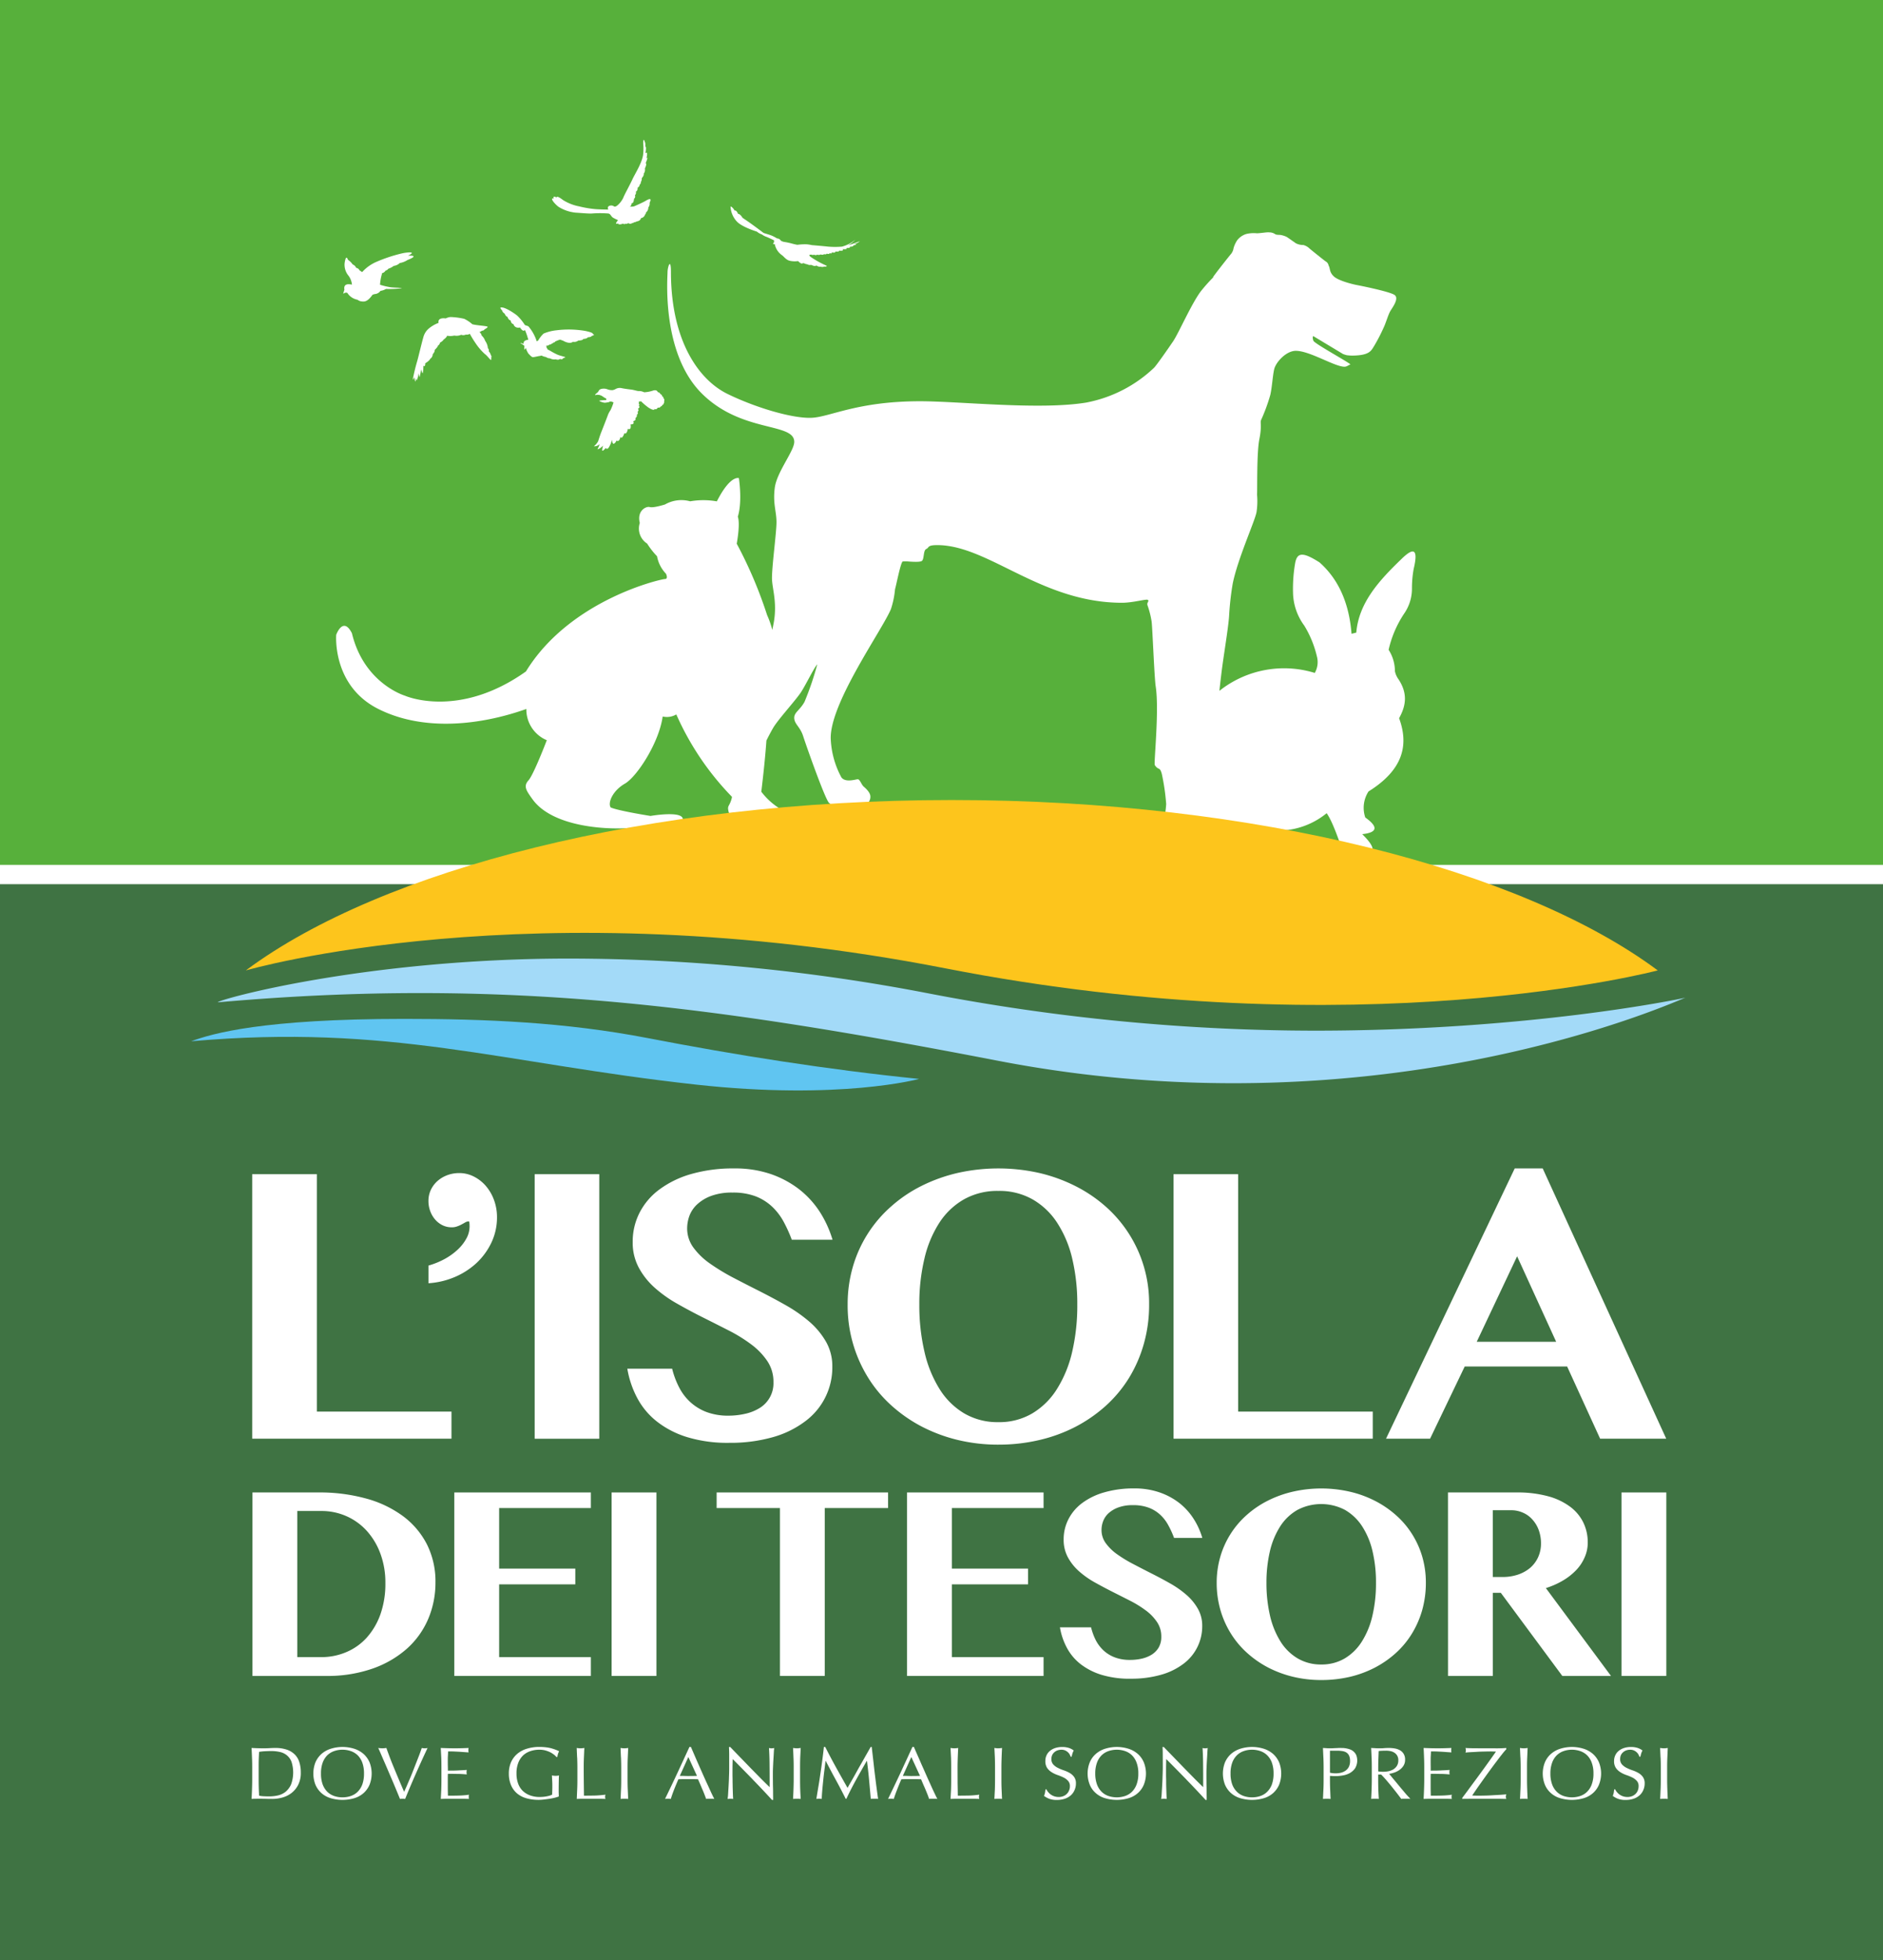
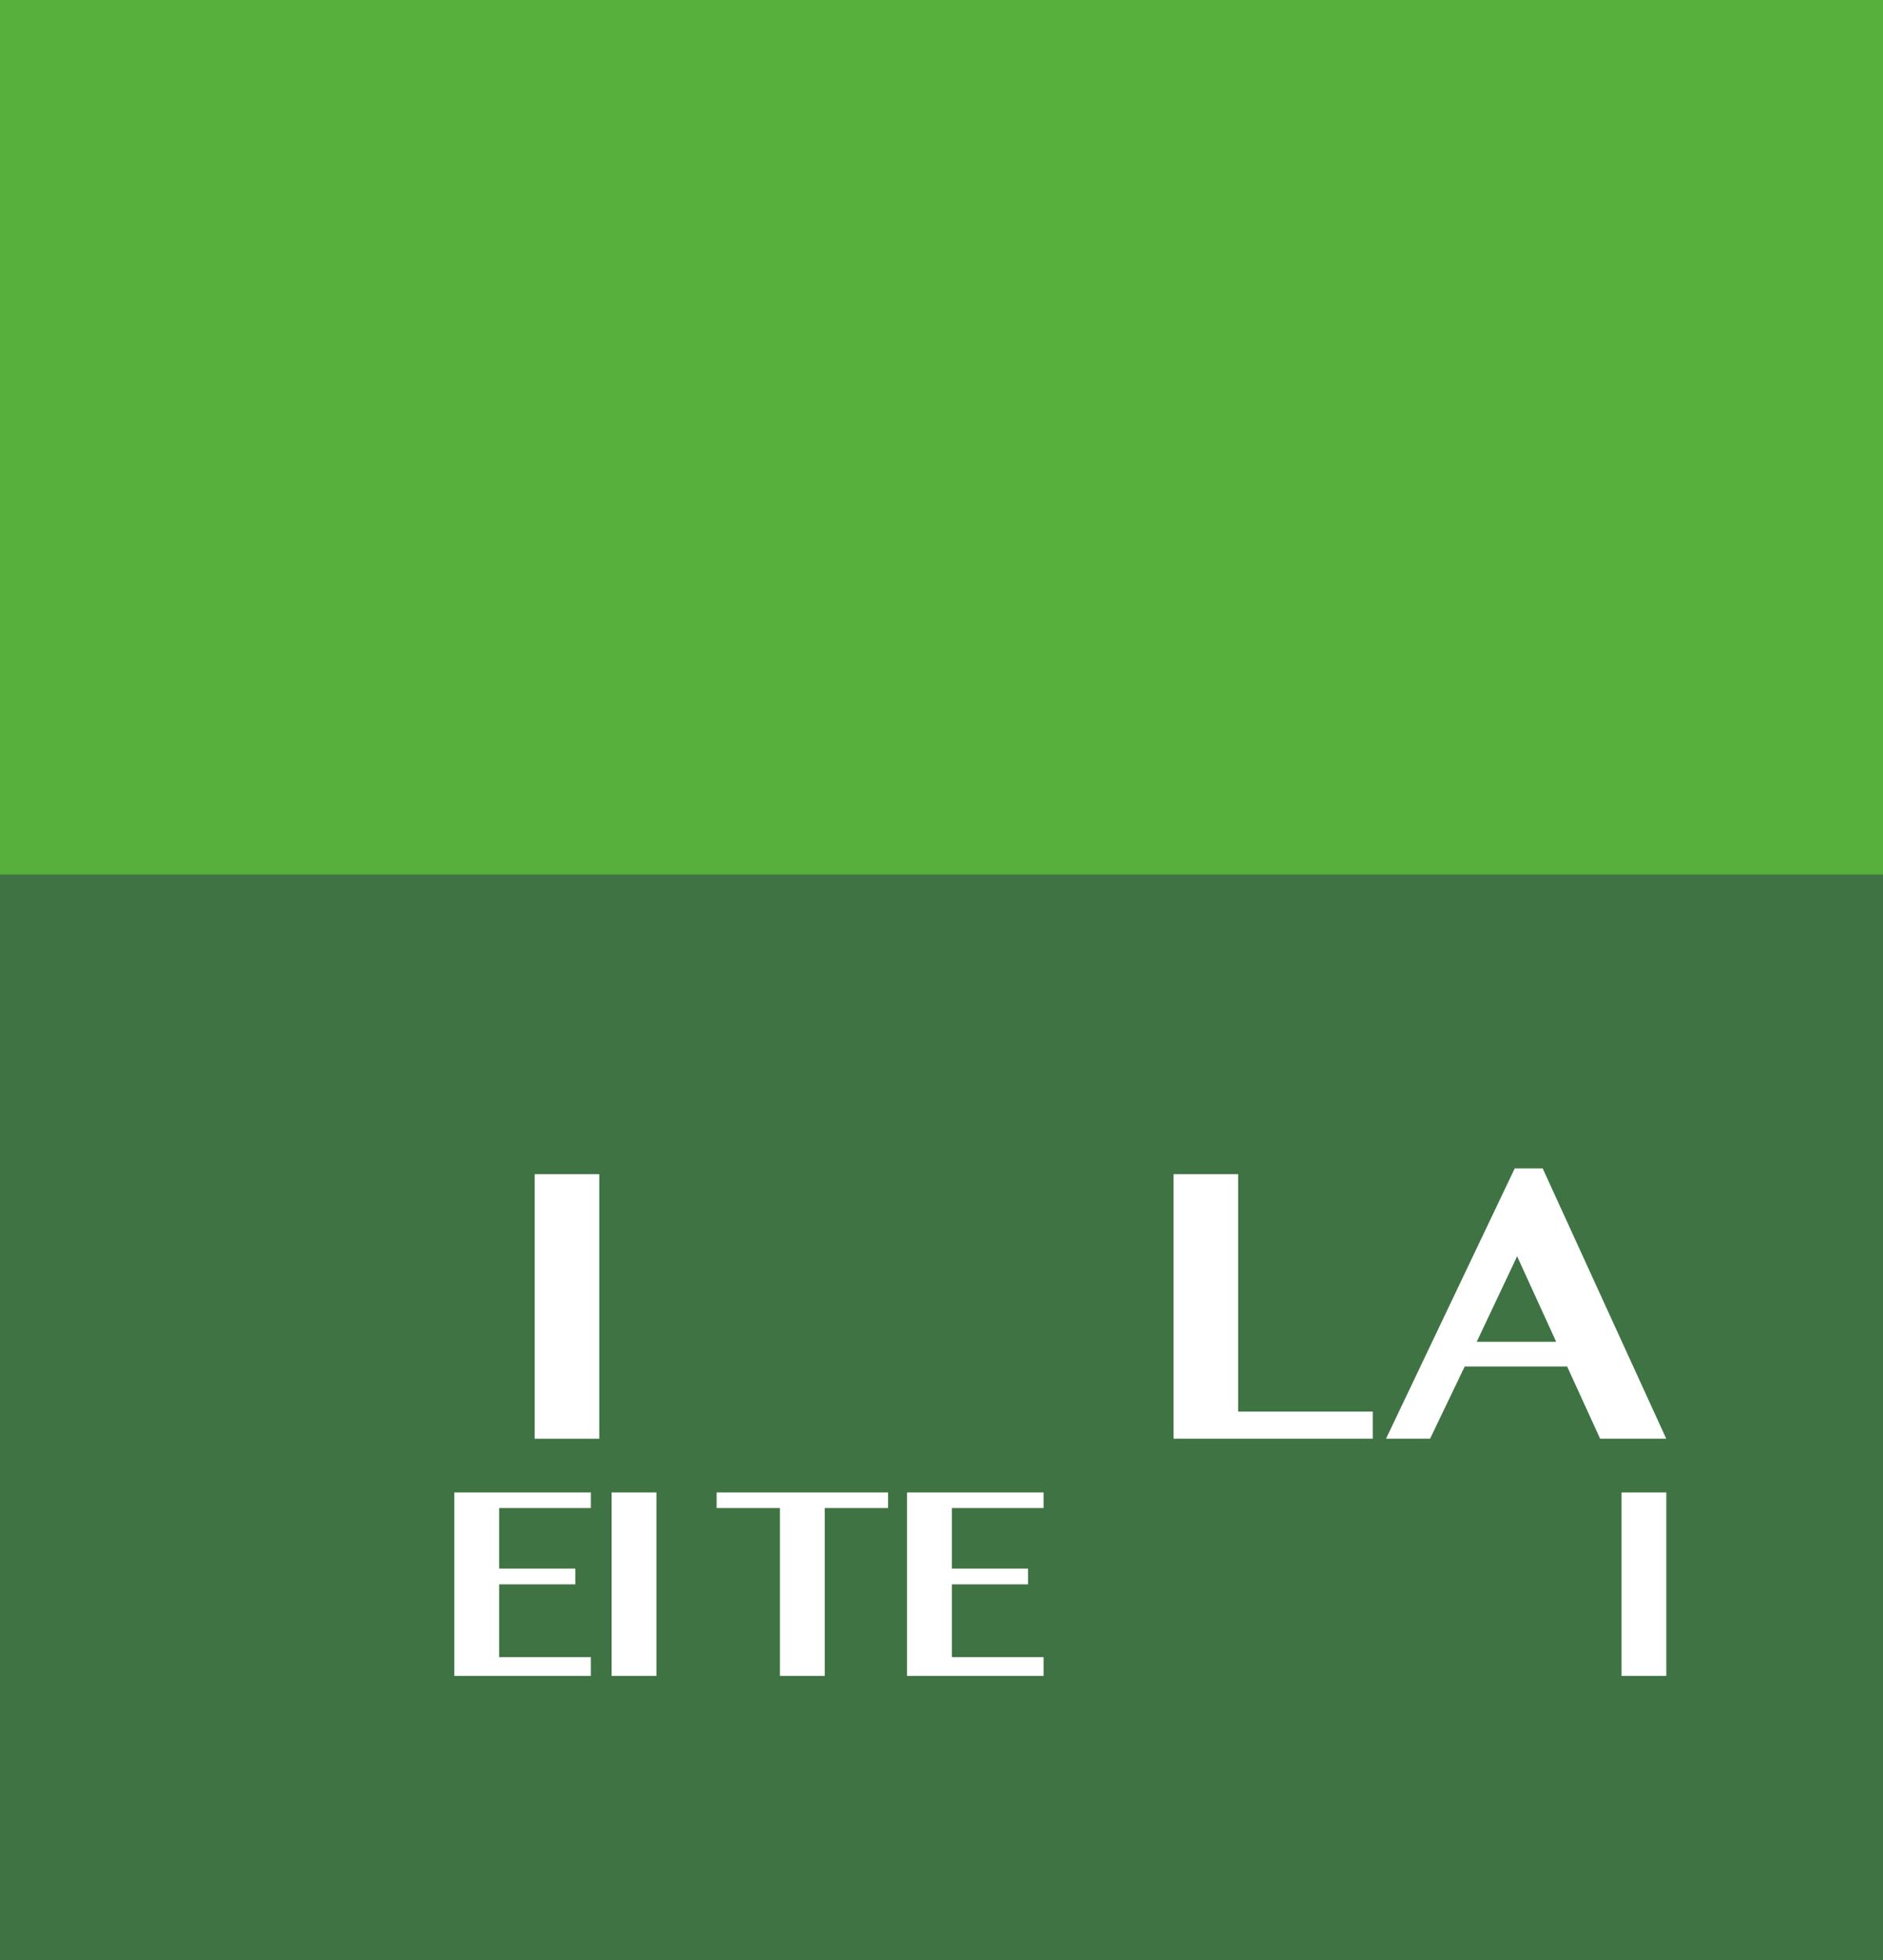
<svg xmlns="http://www.w3.org/2000/svg" viewBox="0 0 390.693 406.546">
  <defs>
    <clipPath id="a">
-       <path fill="none" d="M0 0H390.693V406.546H0z" />
-     </clipPath>
+       </clipPath>
  </defs>
  <path fill="#57b03b" d="M0 0H390.693V406.546H0z" />
  <path fill="#3f7343" d="M0 181.364H390.693V406.546H0z" />
-   <path fill="#fff" d="M0 179.363H390.693V183.367H0z" />
  <g clip-path="url(#a)" fill="#fff">
    <path d="M151.573 42.864a4.919 4.919 0 0 0 1.35 3.115c1.136 1.161 4.114 2.052 4.114 2.052a3.168 3.168 0 0 0 1.051.591 3.243 3.243 0 0 0 .835.462c.279.075 1.671.752 1.671.752l.011.376s-.235.29-.171.387.278.032.311.011a3.661 3.661 0 0 0 1.51 2.32c.364.237.793.924 1.554 1.139a4.841 4.841 0 0 0 1.532.107 1.712 1.712 0 0 1 .311-.01c.171.29.385.354.385.322.193.322.643.075.643.075a1.633 1.633 0 0 0 .172.054 2.1 2.1 0 0 0 .643.193 1.113 1.113 0 0 0 .814.118c.975.462 1.028.119 1.028.119.718.408.868.247.868.247.525.15.761.01.782-.022.247.1.74-.053.482-.183a19.331 19.331 0 0 1-3.321-1.847c-.139-.151-.225-.2-.225-.323s.4-.075.375-.139a.657.657 0 0 0 .611.043c.364.182.621.021.621-.011.5.15.707-.043.707-.043.633.161.7-.032.7-.065.482.13.589-.075.6-.1.643.172.589-.086.557-.108.718.183.418-.118.45-.15.975.15.761-.161.761-.183 1.007.076.771-.182.771-.182 1.2.107.75-.236.739-.3 1.2.065.782-.225.761-.236 1.082 0 .728-.269.7-.269.933-.032.74-.236.74-.258 1.275-.343.278-.258.257-.311a2.26 2.26 0 0 0 1.135-.591c-.5.236-2.432.87-2.464.87a6.172 6.172 0 0 0 1.522-1.171 7.3 7.3 0 0 1-2.754 1.429 16.787 16.787 0 0 1-3.032-.011c-.954-.108-3.246-.3-3.246-.3a7.164 7.164 0 0 0-1.147-.172 12.577 12.577 0 0 0-1.853.108 11.953 11.953 0 0 1-1.2-.28 13.757 13.757 0 0 0-1.565-.322 2.167 2.167 0 0 1-.643-.247.938.938 0 0 0-.8-.473 7.213 7.213 0 0 0-.836-.461c-.578-.3-1.885-.613-1.993-.7s-1.66-1.257-2.689-1.987-1.65-1.118-1.65-1.139c-.514-.838-.878-.816-.911-.784-.375-.892-.728-.731-.75-.7-.085-.312-.589-.838-.771-.838a.056.056 0 0 0-.043.021M83.517 52.522a31.418 31.418 0 0 0-5.539 1.837 8.464 8.464 0 0 0-2.84 2.074 4.909 4.909 0 0 0-.525-.344.953.953 0 0 0-.728-.548c-.193-.559-.771-.688-.75-.752a3.445 3.445 0 0 0-.943-.913c-.343-1-.579-.075-.686.666a3.551 3.551 0 0 0 .8 2.632 3.607 3.607 0 0 1 .718 1.859c-2-.463-1.554 1.02-1.554 1.052-.085.075-.053.237-.128.376a1.231 1.231 0 0 0-.107.483.783.783 0 0 1 .825-.214 3.146 3.146 0 0 0 2 1.407c.247.021.375.4 1.372.4s1.767-1.343 1.875-1.408.5-.15.482-.15a1.513 1.513 0 0 0 1.146-.655 3.085 3.085 0 0 0 1.147-.4 19.007 19.007 0 0 0 3.289-.161c0-.086-1.522-.086-2.368-.193a15.843 15.843 0 0 1-2.154-.516 9.989 9.989 0 0 1 .461-2.449c.375.021.7-.495.7-.495a.894.894 0 0 0 .558-.376 3.692 3.692 0 0 0 1.125-.591 2.256 2.256 0 0 0 1.264-.6 4.033 4.033 0 0 0 1.575-.612c2.357-.935.846-.925.3-.914h-.161c1.082-.515.879-.677.311-.677a8.7 8.7 0 0 0-1.468.183m8.971 13.514s-1.736-.311-1.489.924a6.98 6.98 0 0 0-2.175 1.3 3.618 3.618 0 0 0-1.007 1.773c-.193.59-1.04 4.135-1.222 4.759a40.172 40.172 0 0 0-.953 3.921c.053.075.332-.484.332-.484a3.888 3.888 0 0 0 .193.9c.085 0 .182-.731.182-.731s.075.473.16.452a9.782 9.782 0 0 0 .365-1.44s.107.816.193.784a11.112 11.112 0 0 0 .3-1.6s.225.817.342.817a7.806 7.806 0 0 0 .14-1.579s.385.451.385-.5c.033 0 .954-.559 1.04-.956.01.011.471-.2.525-.956a1.222 1.222 0 0 0 .418-.9c.031.022.674-.623.674-.9.022.086.386-.258.386-.537.032-.032.729-.419.729-.645.032.032.75-.537.75-.816a3.578 3.578 0 0 0 1.51-.033 2.361 2.361 0 0 0 1.425-.161 1.238 1.238 0 0 0 .975-.043 1.125 1.125 0 0 0 .815-.161 21.473 21.473 0 0 0 1.2 1.955 11.974 11.974 0 0 0 1.95 2.267c.343.2 1.071 1.182 1.211 1.182s.128-.247.053-.419c.021.064.193-.3-.053-.559a1.77 1.77 0 0 0-.429-.8.641.641 0 0 0-.182-.644 3.027 3.027 0 0 0-.568-1.526 2.634 2.634 0 0 0-.729-1.1 1.171 1.171 0 0 0-.471-.73.983.983 0 0 0 .5-.247c0-.033.418 0 .536-.258 0-.032.8-.43.664-.591s-2.4-.279-3.16-.515a7.508 7.508 0 0 0-1.672-1.118 14.611 14.611 0 0 0-2.871-.376 2.841 2.841 0 0 0-.975.29M103.9 63.76c-.246.118.268.6.268.6a1.05 1.05 0 0 0 .514.655c.022-.022.182.569.622.709 0 .021.182.655.643.73.032 0 .032.656.589.763 0 .022.214.946 1.371.7-.021.032.654 1.075 1 .5a12.817 12.817 0 0 1 .707 2.062c-.032 0-1.1 0-.975.871a1.63 1.63 0 0 0-.643-.226c-.107.032.375.258.461.333-.033-.022.353.268.353.268s-.064.731.022.763.268-.354.268-.354a4.087 4.087 0 0 0 .535 1.192c.279.279.654.763.975.741s1.018-.193 1.254-.225a2.372 2.372 0 0 0 .493-.108 3.036 3.036 0 0 0 .889.3c.032 0 .482.322.825.269a1.982 1.982 0 0 0 1.275.215c0 .043.621.193.8-.076 0 0 .568.194.654-.107 0-.054.589-.193.482-.269s-1.1-.3-1.564-.494a13.255 13.255 0 0 1-1.4-.73c-.375-.215-.717-.387-.717-.387s-.108-.365-.268-.43a.282.282 0 0 0-.011-.376s.514.107.654-.193c0 .032.482 0 .482-.215 0 0 .268.022.289-.161 0 0 .439-.086.439-.247a7.033 7.033 0 0 1 .964-.387c.226 0 .44.172.622.172-.032 0 1.371.87 2.1.268a1.345 1.345 0 0 0 1.125-.268s.943.021 1.028-.333c.022 0 .75 0 .965-.355 0 .032.685 0 .814-.29 0 .032.857-.193.161-.386.032-.022.235-.258-1.533-.623a20.442 20.442 0 0 0-6-.13 9.383 9.383 0 0 0-2.647.677 6.436 6.436 0 0 0-1.125 1.44 1.41 1.41 0 0 1-.3.161 8.873 8.873 0 0 0-1.671-3.04c-.236-.226-.675-.194-.836-.408a9.978 9.978 0 0 0-1.532-1.87c-.653-.537-2.432-1.708-3.257-1.708-.064 0-.107.011-.161.011m23.767 16.948a1.656 1.656 0 0 1-.579.193 2.6 2.6 0 0 1-1.007-.15 2.093 2.093 0 0 0-1.6 0 1.37 1.37 0 0 0-.375.505s-.161.15-.247.225c-.064.076-.407.291-.375.419.043.1.247-.032.343-.032s.322.021.461.021a2.193 2.193 0 0 1 .643.248 7.094 7.094 0 0 0 .9.558s-.107.172-.043.269a9.938 9.938 0 0 0-1.436.118c-.107.1.643.387 1.115.441a6.472 6.472 0 0 0 .835-.129.221.221 0 0 0 .193-.119l.364-.01a1.8 1.8 0 0 0 .44.172 10.23 10.23 0 0 1-.632 1.622 4.658 4.658 0 0 0-.59 1.149c-.214.58-.8 2.085-1.264 3.255s-.643 1.9-.739 2.095a3.625 3.625 0 0 1-.857 1 1.6 1.6 0 0 0 1.2-.462 6.441 6.441 0 0 1-.44 1.053c-.053.1.707-.193 1.125-.741.043 0-.289 1.01-.107 1.063s.7-.59.7-.59.14.43.558 0a4.839 4.839 0 0 0 .707-1.708s.075.784.3.848.61-.44.621-.666a.38.38 0 0 0 .472.032c.267-.171.375-.751.375-.751s.171.2.342.085a1.975 1.975 0 0 0 .461-.891s.493.44.739-.913c0 .021.783.44.558-.9 0 0 .985.022.525-.655 0 0 .75-.194.45-.613 0 0 .5-.419.3-.709.021.011.4-.29.171-.591-.021-.021.407-.365.075-.655 0 0 .589-.387.182-.591 0 0 .236-.354-.032-.505.021-.01.171-.29-.032-.4.043.011.536-.086.536-.086a12.2 12.2 0 0 0 1.478 1.268c.611.408 1 .548 1.264.5.075-.021-.1-.193-.1-.193s.589.312.814-.258c.022.011.5.1.59-.225 0 0 .31-.022.342-.3-.01 0 .311-.086.332-.376-.021 0 .172-.193.054-.344 0 0 .214-.516-.15-.709a.255.255 0 0 0-.2-.344c-.032.022-.042-.429-.407-.483 0 .022-.032-.344-.567-.44.01-.022-.1-.516-.858-.344a6.893 6.893 0 0 1-1.949.386 2.364 2.364 0 0 0-1.158-.258c-.214.022-.921-.225-1.51-.3s-1.318-.161-1.95-.29a1.869 1.869 0 0 0-.408-.054 1.813 1.813 0 0 0-.953.258m5.807-50.716a11.516 11.516 0 0 1-.053 2.192c-.3 1.772-1.736 3.964-2.2 4.995s-1.735 3.32-1.9 3.826a4.781 4.781 0 0 1-1.275 1.631c-.354.249-.515.249-.654.161a1 1 0 0 0-.964-.106c-.525.194-.225.773-.225.773s-1.918-.022-2.8-.108a22.329 22.329 0 0 1-3.246-.559 9.7 9.7 0 0 1-3.321-1.3c-1.4-1.074-1.329-.58-1.35-.547-.611-.311-.675-.129-.643.043a.881.881 0 0 0 .064.2c-.932-.28.086 1.02.964 1.688a8.174 8.174 0 0 0 3.622 1.224c.964.053 2.646.215 3.278.172a21.833 21.833 0 0 1 3.461 0c.493.1.525.634 1.018.9a8.756 8.756 0 0 0 .986.474 2.4 2.4 0 0 0-.407.591c-.129.278.364.117.385.107.193.386.986.053 1.018.032.354.193.546.021.546 0 .247.161.558-.118.558-.118.492.311.739.032.76.032a1.519 1.519 0 0 0 .547-.226.58.58 0 0 0 .418-.14c.835-.1.921-.644.91-.687a1.07 1.07 0 0 0 .879-.784c.171-.054.171-.387.171-.387a1.3 1.3 0 0 0 .493-1.053 1.242 1.242 0 0 0 .268-.966c.664-1.387-.621-.506-1.1-.248-.46.248-1.864.882-2.132.988a2.425 2.425 0 0 1-.91.033c.439-.108.385-.687.407-.687.461.074.5-.925.5-.946.343-.172.214-.7.183-.7a.753.753 0 0 0 .2-.742.736.736 0 0 0 .343-.806c.557-.385.418-.644.4-.612.322-.226.3-.558.268-.526a1.647 1.647 0 0 0 .225-.892c.461-.472.418-.859.386-.892a1.284 1.284 0 0 0 .246-1.074c.515-1.105.161-1.105.161-1.105.536-1.269.321-1.172.225-1.076-.032.022-.054.033-.054.043.386-1.751-.225-1-.225-1 .279-1.524 0-1.407-.021-1.407.053-.978-.118-.978-.118-.978s-.053-.408-.182-.408c-.15 0-.15.6-.118.967" />
-     <path d="M284.226 177.259c1.372-.978.129-2.567-1.585-4.265q4.757-.516.632-3.459a6.238 6.238 0 0 1 .675-5.4c7.168-4.469 8.4-9.583 6.343-15.19 1.328-2.4 1.917-4.964-.108-8.047a4.369 4.369 0 0 1-.76-1.7 8.182 8.182 0 0 0-1.307-4.437 22.416 22.416 0 0 1 3.224-7.51 9.06 9.06 0 0 0 1.618-5.22 22.448 22.448 0 0 1 .354-4.029c1.082-4.555-.225-4.351-2.614-1.988-4.6 4.426-8.775 9.024-9.29 15.18-.332.086-.664.161-.985.247q-.756-9.588-6.632-14.8c-3.632-2.32-4.715-2.051-5.1.334a31.389 31.389 0 0 0-.407 6.026 11.89 11.89 0 0 0 2.335 6.747 21.709 21.709 0 0 1 2.615 6.381 4.519 4.519 0 0 1-.44 3.427 21.588 21.588 0 0 0-19.789 3.717c.257-2.4.547-4.748.761-6.2.525-3.653 1.168-7.617 1.264-9.551a58.88 58.88 0 0 1 .75-6.543c1.072-5.21 4.543-12.784 4.929-14.76a15.1 15.1 0 0 0 .107-3.642c.075-1.1-.086-8.68.482-11.5s.1-3.438.375-4.007a37.236 37.236 0 0 0 1.9-5.189c.375-1.676.472-3.867.8-5.3s2.464-3.825 4.489-3.825c2.882 0 8.068 3.3 10.093 3.3.482 0 .729-.279 1.243-.483-.632-.6-7.436-4.3-7.682-4.9-.215-.537-.172-1.117.085-.9l6.054 3.642a7.406 7.406 0 0 0 .771.247 9.048 9.048 0 0 0 1.157.086c3.654-.043 3.911-1.032 4.575-2.074a37.586 37.586 0 0 0 2.133-4.2c.385-.956.749-2.138 1.092-2.8.322-.666 2.165-2.869.847-3.578s-6.8-1.815-7.8-2c-.986-.2-3.739-.892-4.682-1.773-.986-.923-.718-1.675-1.082-2.245a1.209 1.209 0 0 0-.632-.88c-.6-.441-2.936-2.321-3.311-2.643a2.932 2.932 0 0 0-1.286-.742 3.369 3.369 0 0 1-1.553-.354c-.515-.355-1.565-1.107-1.929-1.333a4.858 4.858 0 0 0-1.318-.408c-.6-.021-.91-.021-1.146-.214a2.126 2.126 0 0 0-1.115-.312c-.535-.065-1.392.129-2.56.193a6.675 6.675 0 0 0-2.229.14 3.768 3.768 0 0 0-1.886 1.3 5.654 5.654 0 0 0-.76 1.655 2.5 2.5 0 0 1-.525 1.192c-.236.258-3.279 4.093-3.739 4.813h.085a33.66 33.66 0 0 0-2.657 2.986c-1.96 2.654-4.586 8.68-5.721 10.346s-3.439 4.963-3.943 5.457a27.954 27.954 0 0 1-14.1 7.219c-9.653 1.58-26.164-.279-34.457-.279-12.9 0-18.567 3.212-22.392 3.427s-11.5-2-17.518-4.931-11.764-11.086-11.764-25.32c0-3.072-.707-1.064-.707.075s-1.275 16.662 7.007 25.035c8.3 8.369 19.285 6.048 19.285 10.141 0 1.87-3.61 6.231-4.039 9.508s.354 4.867.354 7.144-1.061 9.873-.922 12.022 1.125 4.995.279 9.206c-.064.344-.14.72-.225 1.118a18.533 18.533 0 0 0-1.082-3.084 89.726 89.726 0 0 0-6.3-14.8s.771-4.061.225-5.6c.985-3.18.224-7.992.224-7.992a.633.633 0 0 0-.235-.033c-.557 0-2.111.462-4.339 4.845a16.128 16.128 0 0 0-5.54-.01 6.831 6.831 0 0 0-5.217.655s-2.4.763-3.161.537-2.711.774-2.068 3.3a3.7 3.7 0 0 0 1.522 4.276 16.755 16.755 0 0 0 2.057 2.632 7.018 7.018 0 0 0 1.853 3.62s.536 1.107-.225 1.1-19.692 4.265-28.832 19.166c-14.046 9.969-25.135 5.017-25.135 5.017s-8.475-2.525-10.971-12.946c-1.843-3.62-3.258.323-3.258.323s-.889 10.517 8.679 15.355 21.514 3.32 30.771.032a6.905 6.905 0 0 0 4.243 6.478s-2.722 7.134-3.8 8.326c-1.092 1.214-.5 2.073.857 3.953 4.843 6.672 19.35 6.489 23.165 5.512a13.044 13.044 0 0 0 1.885.343s1.532.838 8.229 1 133.188 5.64 134.527 5.554 5.914-.935 5.914-.935m-8.967-8.616c1.328 1.9 2.55 5.769 3.385 7.918-1.4-.344-2.807-.677-4.221-1-1.811-1.88-5.39-2.633-9.086-3.309a16 16 0 0 0 9.922-3.61m-109-25.2c1.082-1.708 2.6-4.9 3.311-5.672a62.552 62.552 0 0 1-2.646 7.778c-1 1.805-2.218 2.191-2.133 3.427s1.232 1.762 1.843 3.674 4.586 13.2 5.389 13.869a3.841 3.841 0 0 0 .632.441q-5.319.386-10.553.913a14.292 14.292 0 0 1-4.146-3.685c.514-4.276.857-7.757 1.06-10.614.472-.956.965-1.88 1.383-2.6 1.092-1.859 4.767-5.812 5.86-7.531m-31.285 25.772s-6.611-1.042-8.272-1.761c-.653-.989.44-3.5 2.936-4.931s7.082-8.444 7.853-13.934a3.841 3.841 0 0 0 2.829-.43 58.015 58.015 0 0 0 11.55 17.092c-.021.086-.032.183-.043.247-.429 1.719-.932 1.5-.718 2.568a2.916 2.916 0 0 0 .407 1.053c-3.385.44-6.75.945-10.082 1.493 1.736-2.825-6.46-1.4-6.46-1.4m45.117-2.7a1.834 1.834 0 0 0 .493-1.332c0-.806-.9-1.633-1.382-2.052s-.793-1.525-1.222-1.525-2.55.762-3.407-.387a18.316 18.316 0 0 1-2.218-8.2c0-7.477 10.736-22.431 12.5-26.718a18.288 18.288 0 0 0 .846-4.1c.214-.644 1.168-5.618 1.6-5.758a7.57 7.57 0 0 1 1.382.022c1.071.064 2.389.128 2.657-.2.429-.526.214-2.148.857-2.417.632-.29.139-.8 2.261-.8 10.639 0 21.514 11.957 38.335 11.957 2.368 0 5.1-.859 5.39-.58s-.29.527-.1 1.1a18.522 18.522 0 0 1 .857 3.384c.182 1.472.557 11.559.847 13.439.76 5.007-.418 15.943-.193 16.308.76 1.193 1.039.237 1.467 1.87a45.4 45.4 0 0 1 .9 6.23 21.061 21.061 0 0 1-.247 2.138 347 347 0 0 0-44.228-2.8q-8.792 0-17.4.43" />
+     <path d="M284.226 177.259c1.372-.978.129-2.567-1.585-4.265q4.757-.516.632-3.459a6.238 6.238 0 0 1 .675-5.4c7.168-4.469 8.4-9.583 6.343-15.19 1.328-2.4 1.917-4.964-.108-8.047a4.369 4.369 0 0 1-.76-1.7 8.182 8.182 0 0 0-1.307-4.437 22.416 22.416 0 0 1 3.224-7.51 9.06 9.06 0 0 0 1.618-5.22 22.448 22.448 0 0 1 .354-4.029c1.082-4.555-.225-4.351-2.614-1.988-4.6 4.426-8.775 9.024-9.29 15.18-.332.086-.664.161-.985.247q-.756-9.588-6.632-14.8c-3.632-2.32-4.715-2.051-5.1.334a31.389 31.389 0 0 0-.407 6.026 11.89 11.89 0 0 0 2.335 6.747 21.709 21.709 0 0 1 2.615 6.381 4.519 4.519 0 0 1-.44 3.427 21.588 21.588 0 0 0-19.789 3.717c.257-2.4.547-4.748.761-6.2.525-3.653 1.168-7.617 1.264-9.551a58.88 58.88 0 0 1 .75-6.543c1.072-5.21 4.543-12.784 4.929-14.76a15.1 15.1 0 0 0 .107-3.642c.075-1.1-.086-8.68.482-11.5s.1-3.438.375-4.007a37.236 37.236 0 0 0 1.9-5.189c.375-1.676.472-3.867.8-5.3s2.464-3.825 4.489-3.825c2.882 0 8.068 3.3 10.093 3.3.482 0 .729-.279 1.243-.483-.632-.6-7.436-4.3-7.682-4.9-.215-.537-.172-1.117.085-.9l6.054 3.642a7.406 7.406 0 0 0 .771.247 9.048 9.048 0 0 0 1.157.086c3.654-.043 3.911-1.032 4.575-2.074a37.586 37.586 0 0 0 2.133-4.2c.385-.956.749-2.138 1.092-2.8.322-.666 2.165-2.869.847-3.578s-6.8-1.815-7.8-2c-.986-.2-3.739-.892-4.682-1.773-.986-.923-.718-1.675-1.082-2.245a1.209 1.209 0 0 0-.632-.88c-.6-.441-2.936-2.321-3.311-2.643a2.932 2.932 0 0 0-1.286-.742 3.369 3.369 0 0 1-1.553-.354c-.515-.355-1.565-1.107-1.929-1.333a4.858 4.858 0 0 0-1.318-.408c-.6-.021-.91-.021-1.146-.214a2.126 2.126 0 0 0-1.115-.312c-.535-.065-1.392.129-2.56.193a6.675 6.675 0 0 0-2.229.14 3.768 3.768 0 0 0-1.886 1.3 5.654 5.654 0 0 0-.76 1.655 2.5 2.5 0 0 1-.525 1.192c-.236.258-3.279 4.093-3.739 4.813h.085a33.66 33.66 0 0 0-2.657 2.986c-1.96 2.654-4.586 8.68-5.721 10.346s-3.439 4.963-3.943 5.457a27.954 27.954 0 0 1-14.1 7.219c-9.653 1.58-26.164-.279-34.457-.279-12.9 0-18.567 3.212-22.392 3.427s-11.5-2-17.518-4.931-11.764-11.086-11.764-25.32c0-3.072-.707-1.064-.707.075s-1.275 16.662 7.007 25.035c8.3 8.369 19.285 6.048 19.285 10.141 0 1.87-3.61 6.231-4.039 9.508s.354 4.867.354 7.144-1.061 9.873-.922 12.022 1.125 4.995.279 9.206c-.064.344-.14.72-.225 1.118a18.533 18.533 0 0 0-1.082-3.084 89.726 89.726 0 0 0-6.3-14.8s.771-4.061.225-5.6c.985-3.18.224-7.992.224-7.992a.633.633 0 0 0-.235-.033c-.557 0-2.111.462-4.339 4.845a16.128 16.128 0 0 0-5.54-.01 6.831 6.831 0 0 0-5.217.655s-2.4.763-3.161.537-2.711.774-2.068 3.3a3.7 3.7 0 0 0 1.522 4.276 16.755 16.755 0 0 0 2.057 2.632 7.018 7.018 0 0 0 1.853 3.62s.536 1.107-.225 1.1-19.692 4.265-28.832 19.166c-14.046 9.969-25.135 5.017-25.135 5.017s-8.475-2.525-10.971-12.946c-1.843-3.62-3.258.323-3.258.323s-.889 10.517 8.679 15.355 21.514 3.32 30.771.032a6.905 6.905 0 0 0 4.243 6.478c-1.092 1.214-.5 2.073.857 3.953 4.843 6.672 19.35 6.489 23.165 5.512a13.044 13.044 0 0 0 1.885.343s1.532.838 8.229 1 133.188 5.64 134.527 5.554 5.914-.935 5.914-.935m-8.967-8.616c1.328 1.9 2.55 5.769 3.385 7.918-1.4-.344-2.807-.677-4.221-1-1.811-1.88-5.39-2.633-9.086-3.309a16 16 0 0 0 9.922-3.61m-109-25.2c1.082-1.708 2.6-4.9 3.311-5.672a62.552 62.552 0 0 1-2.646 7.778c-1 1.805-2.218 2.191-2.133 3.427s1.232 1.762 1.843 3.674 4.586 13.2 5.389 13.869a3.841 3.841 0 0 0 .632.441q-5.319.386-10.553.913a14.292 14.292 0 0 1-4.146-3.685c.514-4.276.857-7.757 1.06-10.614.472-.956.965-1.88 1.383-2.6 1.092-1.859 4.767-5.812 5.86-7.531m-31.285 25.772s-6.611-1.042-8.272-1.761c-.653-.989.44-3.5 2.936-4.931s7.082-8.444 7.853-13.934a3.841 3.841 0 0 0 2.829-.43 58.015 58.015 0 0 0 11.55 17.092c-.021.086-.032.183-.043.247-.429 1.719-.932 1.5-.718 2.568a2.916 2.916 0 0 0 .407 1.053c-3.385.44-6.75.945-10.082 1.493 1.736-2.825-6.46-1.4-6.46-1.4m45.117-2.7a1.834 1.834 0 0 0 .493-1.332c0-.806-.9-1.633-1.382-2.052s-.793-1.525-1.222-1.525-2.55.762-3.407-.387a18.316 18.316 0 0 1-2.218-8.2c0-7.477 10.736-22.431 12.5-26.718a18.288 18.288 0 0 0 .846-4.1c.214-.644 1.168-5.618 1.6-5.758a7.57 7.57 0 0 1 1.382.022c1.071.064 2.389.128 2.657-.2.429-.526.214-2.148.857-2.417.632-.29.139-.8 2.261-.8 10.639 0 21.514 11.957 38.335 11.957 2.368 0 5.1-.859 5.39-.58s-.29.527-.1 1.1a18.522 18.522 0 0 1 .857 3.384c.182 1.472.557 11.559.847 13.439.76 5.007-.418 15.943-.193 16.308.76 1.193 1.039.237 1.467 1.87a45.4 45.4 0 0 1 .9 6.23 21.061 21.061 0 0 1-.247 2.138 347 347 0 0 0-44.228-2.8q-8.792 0-17.4.43" />
  </g>
-   <path fill="#fff" d="M52.328 243.511L65.742 243.511 65.742 292.746 93.674 292.746 93.674 298.364 52.328 298.364 52.328 243.511z" />
  <g clip-path="url(#a)">
    <path d="M88.9 262.461a16.406 16.406 0 0 0 3.322-1.343 13.3 13.3 0 0 0 2.71-1.934 9.073 9.073 0 0 0 1.822-2.309 5.142 5.142 0 0 0 .675-2.5c0-.72-.054-1.075-.15-1.075a1.5 1.5 0 0 0-.7.183c-.225.129-.482.28-.771.43a5.858 5.858 0 0 1-.943.418 3.057 3.057 0 0 1-1.168.194 4.234 4.234 0 0 1-1.864-.419 4.83 4.83 0 0 1-1.522-1.16 5.666 5.666 0 0 1-1.028-1.73 5.947 5.947 0 0 1-.386-2.159 5.322 5.322 0 0 1 .493-2.288 5.788 5.788 0 0 1 1.372-1.837 6.524 6.524 0 0 1 2.035-1.214 7.064 7.064 0 0 1 2.475-.441 6.661 6.661 0 0 1 3.054.731 8.1 8.1 0 0 1 2.5 1.966 9.383 9.383 0 0 1 1.672 2.89 10.19 10.19 0 0 1 .621 3.545 12.153 12.153 0 0 1-1.157 5.285 14.061 14.061 0 0 1-3.086 4.233 15.56 15.56 0 0 1-4.521 2.911 16.637 16.637 0 0 1-5.454 1.289z" fill="#fff" />
  </g>
  <path fill="#fff" d="M110.935 243.511H124.339V298.375H110.935z" />
  <g clip-path="url(#a)">
    <path d="M151.252 299.224a28.728 28.728 0 0 1-8.6-1.16 19.33 19.33 0 0 1-6.278-3.2 15.337 15.337 0 0 1-4.114-4.855 19.9 19.9 0 0 1-2.1-6.156h9.3a17.533 17.533 0 0 0 1.425 3.824 10.847 10.847 0 0 0 2.346 3.1 10.493 10.493 0 0 0 3.375 2.063 12.769 12.769 0 0 0 4.532.752 15.7 15.7 0 0 0 3.407-.376 9.632 9.632 0 0 0 3-1.171 6.011 6.011 0 0 0 2.936-5.393 7.673 7.673 0 0 0-1.254-4.351 14.257 14.257 0 0 0-3.3-3.449 31.706 31.706 0 0 0-4.692-2.911q-2.62-1.338-5.358-2.707t-5.357-2.858a26.6 26.6 0 0 1-4.692-3.33 15.27 15.27 0 0 1-3.3-4.168 10.949 10.949 0 0 1-1.253-5.307 13.1 13.1 0 0 1 1.425-6.07 13.84 13.84 0 0 1 4.136-4.835 20.478 20.478 0 0 1 6.621-3.2 31.446 31.446 0 0 1 8.914-1.149 22.867 22.867 0 0 1 7.5 1.149 20.635 20.635 0 0 1 5.893 3.137 19.235 19.235 0 0 1 4.307 4.684 22.807 22.807 0 0 1 2.668 5.823h-8.453a29.753 29.753 0 0 0-1.693-3.739 12.451 12.451 0 0 0-2.39-3.126 10.575 10.575 0 0 0-3.407-2.138 13.131 13.131 0 0 0-4.81-.784 12.376 12.376 0 0 0-4.415.688 8.7 8.7 0 0 0-2.925 1.761 6.213 6.213 0 0 0-1.6 2.364 7.68 7.68 0 0 0-.472 2.578 6.708 6.708 0 0 0 1.286 4 14.593 14.593 0 0 0 3.418 3.309 43.363 43.363 0 0 0 4.821 2.933q2.685 1.4 5.518 2.825c1.875.957 3.718 1.934 5.529 2.966a30.593 30.593 0 0 1 4.843 3.4 16.1 16.1 0 0 1 3.417 4.147 10.223 10.223 0 0 1 1.286 5.124 13.874 13.874 0 0 1-5.475 11.226 20.211 20.211 0 0 1-6.718 3.363 32.2 32.2 0 0 1-9.246 1.214m55.906.379a35.763 35.763 0 0 1-8.464-.978 33.138 33.138 0 0 1-7.489-2.793 30.488 30.488 0 0 1-6.3-4.394 26.739 26.739 0 0 1-4.843-5.823 28.275 28.275 0 0 1-4.189-15.062 27.765 27.765 0 0 1 1.092-7.874 26.353 26.353 0 0 1 7.94-12.483 28.736 28.736 0 0 1 6.3-4.255 33.974 33.974 0 0 1 7.489-2.685 38.682 38.682 0 0 1 16.907 0 33.589 33.589 0 0 1 7.5 2.707 29.537 29.537 0 0 1 6.3 4.254 26.689 26.689 0 0 1 9.021 20.261 29.53 29.53 0 0 1-1.093 8.208 28.047 28.047 0 0 1-3.086 7.09 26.7 26.7 0 0 1-4.842 5.8 30.353 30.353 0 0 1-6.3 4.35 32.117 32.117 0 0 1-7.5 2.729 36.7 36.7 0 0 1-8.443.946m0-4.663a13.453 13.453 0 0 0 7.039-1.826 15.3 15.3 0 0 0 5.132-5.092 24.912 24.912 0 0 0 3.14-7.714 42.283 42.283 0 0 0 1.05-9.755 40.133 40.133 0 0 0-1.05-9.529 23.363 23.363 0 0 0-3.14-7.455 14.966 14.966 0 0 0-5.132-4.856 13.934 13.934 0 0 0-7.039-1.729 14.162 14.162 0 0 0-7.114 1.729 14.869 14.869 0 0 0-5.132 4.856 23.335 23.335 0 0 0-3.108 7.455 40.116 40.116 0 0 0-1.06 9.529 42.266 42.266 0 0 0 1.06 9.755 24.887 24.887 0 0 0 3.108 7.714 15.2 15.2 0 0 0 5.132 5.092 13.67 13.67 0 0 0 7.114 1.826" fill="#fff" />
  </g>
  <path fill="#fff" d="M243.49 243.511L256.893 243.511 256.893 292.746 284.825 292.746 284.825 298.364 243.49 298.364 243.49 243.511z" />
  <path d="M320.086 242.318l25.629 56.046H332l-6.846-14.976h-21.246l-7.189 14.976h-9.14l26.7-56.046zM306.4 278.264h16.479l-8.1-17.726z" fill="#fff" />
  <g clip-path="url(#a)">
-     <path d="M52.382 309.515H66.16a36.214 36.214 0 0 1 9.75 1.246 23.035 23.035 0 0 1 7.661 3.631 16.856 16.856 0 0 1 5 5.866 17.108 17.108 0 0 1 1.779 7.939 19.181 19.181 0 0 1-1.5 7.541 17.408 17.408 0 0 1-4.414 6.167 21.286 21.286 0 0 1-7.125 4.136 28.333 28.333 0 0 1-9.686 1.525H52.382zm9.3 34.152h4.96a13.261 13.261 0 0 0 5.165-1.021 12.032 12.032 0 0 0 4.242-2.975 14.572 14.572 0 0 0 2.861-4.824 19.088 19.088 0 0 0 1.05-6.575 17.135 17.135 0 0 0-.985-5.93 14.46 14.46 0 0 0-2.754-4.727A12.483 12.483 0 0 0 72 314.489a12.709 12.709 0 0 0-5.358-1.128h-4.96z" fill="#fff" />
-   </g>
+     </g>
  <path fill="#fff" d="M122.592 309.515L122.592 312.749 103.564 312.749 103.564 325.307 119.367 325.307 119.367 328.573 103.564 328.573 103.564 343.667 122.592 343.667 122.592 347.567 94.264 347.567 94.264 309.515 122.592 309.515z" />
  <path fill="#fff" d="M126.899 309.515H136.199V347.567H126.899z" />
  <path fill="#fff" d="M184.262 309.515L184.262 312.749 171.127 312.749 171.127 347.567 161.827 347.567 161.827 312.749 148.691 312.749 148.691 309.515 184.262 309.515z" />
  <path fill="#fff" d="M216.523 309.515L216.523 312.749 197.495 312.749 197.495 325.307 213.298 325.307 213.298 328.573 197.495 328.573 197.495 343.667 216.523 343.667 216.523 347.567 188.195 347.567 188.195 309.515 216.523 309.515z" />
  <g clip-path="url(#a)">
    <path d="M234.555 348.147a20.268 20.268 0 0 1-5.968-.8 13.755 13.755 0 0 1-4.36-2.213 10.7 10.7 0 0 1-2.85-3.373 13.828 13.828 0 0 1-1.458-4.276h6.461a12.344 12.344 0 0 0 .975 2.664 7.882 7.882 0 0 0 1.629 2.149 7.273 7.273 0 0 0 2.346 1.429 8.779 8.779 0 0 0 3.139.516 10.822 10.822 0 0 0 2.357-.247 6.829 6.829 0 0 0 2.09-.817 4.441 4.441 0 0 0 1.478-1.483 4.335 4.335 0 0 0 .557-2.256 5.311 5.311 0 0 0-.867-3.018 9.671 9.671 0 0 0-2.293-2.4 22.365 22.365 0 0 0-3.247-2.02c-1.221-.623-2.464-1.246-3.718-1.88s-2.5-1.3-3.718-1.977a18.59 18.59 0 0 1-3.256-2.309 10.689 10.689 0 0 1-2.293-2.89 7.606 7.606 0 0 1-.868-3.685 9.069 9.069 0 0 1 1-4.211 9.648 9.648 0 0 1 2.861-3.352 14.094 14.094 0 0 1 4.6-2.213 21.791 21.791 0 0 1 6.182-.806 15.76 15.76 0 0 1 5.2.806 14.192 14.192 0 0 1 4.093 2.17 13.2 13.2 0 0 1 2.978 3.244 15.208 15.208 0 0 1 1.854 4.04h-5.861a18.478 18.478 0 0 0-1.178-2.59 8.26 8.26 0 0 0-1.65-2.169 7.284 7.284 0 0 0-2.368-1.483 9.068 9.068 0 0 0-3.332-.548 8.522 8.522 0 0 0-3.065.484 6.157 6.157 0 0 0-2.025 1.214 4.283 4.283 0 0 0-1.1 1.643 5.1 5.1 0 0 0-.332 1.794 4.589 4.589 0 0 0 .889 2.761 10.076 10.076 0 0 0 2.368 2.3 27.264 27.264 0 0 0 3.353 2.031c1.243.655 2.518 1.31 3.814 1.966s2.593 1.343 3.836 2.052a20.484 20.484 0 0 1 3.364 2.363 11.028 11.028 0 0 1 2.368 2.879 7.045 7.045 0 0 1 .9 3.556 9.684 9.684 0 0 1-3.8 7.789 13.941 13.941 0 0 1-4.661 2.32 22.312 22.312 0 0 1-6.407.838m39.572.277a24.833 24.833 0 0 1-5.861-.677 23.01 23.01 0 0 1-5.2-1.934 21.122 21.122 0 0 1-4.371-3.051 18.523 18.523 0 0 1-3.354-4.028 19.338 19.338 0 0 1-2.153-4.877 20.184 20.184 0 0 1-.761-5.576 19.238 19.238 0 0 1 .761-5.458 18.355 18.355 0 0 1 5.507-8.658 20.342 20.342 0 0 1 4.371-2.955 22.923 22.923 0 0 1 5.2-1.858 26.55 26.55 0 0 1 11.722 0 22.424 22.424 0 0 1 5.2 1.869 20.7 20.7 0 0 1 4.371 2.954 18.111 18.111 0 0 1 3.354 3.9 18.425 18.425 0 0 1 2.154 4.727 19.149 19.149 0 0 1 .76 5.425 20.9 20.9 0 0 1-.76 5.694 19.505 19.505 0 0 1-2.154 4.91 18.262 18.262 0 0 1-3.354 4.028 20.931 20.931 0 0 1-4.371 3.019 22.481 22.481 0 0 1-5.2 1.9 25.99 25.99 0 0 1-5.861.645m0-3.223a9.383 9.383 0 0 0 4.9-1.278 10.7 10.7 0 0 0 3.547-3.524 17.232 17.232 0 0 0 2.175-5.361 29.136 29.136 0 0 0 .728-6.757 27.81 27.81 0 0 0-.728-6.618 16.193 16.193 0 0 0-2.175-5.167 10.488 10.488 0 0 0-3.547-3.363 10.63 10.63 0 0 0-9.824 0 10.332 10.332 0 0 0-3.558 3.363 16.435 16.435 0 0 0-2.164 5.167 28.335 28.335 0 0 0-.728 6.618 29.689 29.689 0 0 0 .728 6.757 17.493 17.493 0 0 0 2.164 5.361 10.536 10.536 0 0 0 3.558 3.524 9.417 9.417 0 0 0 4.928 1.278m26.288-35.677H314.7a24.031 24.031 0 0 1 6.44.774 13.541 13.541 0 0 1 4.618 2.17 9.015 9.015 0 0 1 2.753 3.287 9.36 9.36 0 0 1 .922 4.136 7.471 7.471 0 0 1-.632 3.062 8.927 8.927 0 0 1-1.768 2.675 12.685 12.685 0 0 1-2.743 2.159 16.642 16.642 0 0 1-3.547 1.569l13.511 18.22h-10.1l-12.761-17.243h-1.65v17.243h-9.3zm9.3 17.533h2.025a9.977 9.977 0 0 0 3.161-.484 7.8 7.8 0 0 0 2.517-1.375 6.471 6.471 0 0 0 1.672-2.189 6.809 6.809 0 0 0 .621-2.933 7.9 7.9 0 0 0-.471-2.75 6.555 6.555 0 0 0-1.3-2.17 5.5 5.5 0 0 0-1.96-1.429 5.88 5.88 0 0 0-2.486-.516h-3.782z" fill="#fff" />
  </g>
  <path fill="#fff" d="M336.436 309.515H345.736V347.567H336.436z" />
  <g clip-path="url(#a)">
    <path d="M349.743 206.888c-1.146.3-62.121 28.651-142.681 13.1-57.974-11.184-102.01-17.425-161.88-12.118-.022-.548 30.546-9.078 73.027-9.078a395.4 395.4 0 0 1 74.475 7.23 424.569 424.569 0 0 0 80.163 7.724h.011c44.207 0 75.739-6.553 76.885-6.854" fill="#a3daf8" />
    <path d="M144.341 224.925c-40.478-4.469-63.4-12.634-104.677-8.981 4.446-1.633 14.882-4.641 44.185-4.641 16.9 0 33.4.677 50.571 3.986 18.332 3.534 37.114 6.52 56.281 8.465.011 0-16.36 4.48-46.36 1.171" fill="#60c5f1" />
-     <path d="M51.032 201.248s59.078-17.232 145.167-.419 147.77.419 147.77.419l-.118-.075c-27.986-20.766-83.024-35.259-146.367-35.259-63.288 0-118.306 14.471-146.313 35.216z" fill="#fdc51c" />
    <path d="M52.285 364.5c-.021-.655-.053-1.322-.085-2 .407.021.814.042 1.221.053s.814.022 1.221.022.814-.011 1.222-.033.8-.042 1.21-.042a7.377 7.377 0 0 1 2.433.354 4.216 4.216 0 0 1 1.66 1.01 3.806 3.806 0 0 1 .943 1.6 6.879 6.879 0 0 1 .3 2.127 5.41 5.41 0 0 1-.557 2.589 4.988 4.988 0 0 1-1.425 1.708 5.5 5.5 0 0 1-1.907.913 7.768 7.768 0 0 1-1.993.269c-.364 0-.728 0-1.082-.011s-.718-.021-1.082-.021h-1.083c-.353 0-.717.01-1.081.032.032-.634.064-1.279.085-1.934s.043-1.332.043-2.009v-2.643c0-.677-.011-1.342-.043-1.987m1.468 7.9a5.342 5.342 0 0 0 .921.118q.579.033 1.19.032a8.262 8.262 0 0 0 1.778-.193 4.062 4.062 0 0 0 1.6-.752 4.23 4.23 0 0 0 1.147-1.526 7.235 7.235 0 0 0 .1-4.683 3.271 3.271 0 0 0-.953-1.354 3.485 3.485 0 0 0-1.446-.7 8.228 8.228 0 0 0-1.843-.194c-.482 0-.933.022-1.361.043s-.793.076-1.125.119c-.032.483-.054 1-.075 1.546s-.021 1.086-.021 1.633v2.643c0 1.117.032 2.2.1 3.266m11.688-6.92a5.055 5.055 0 0 1 1.243-1.729 5.472 5.472 0 0 1 1.918-1.075 8.157 8.157 0 0 1 4.9 0 5.49 5.49 0 0 1 1.918 1.075 5.055 5.055 0 0 1 1.243 1.729 6.408 6.408 0 0 1 0 4.662 4.956 4.956 0 0 1-1.243 1.73 5.136 5.136 0 0 1-1.918 1.053 8.641 8.641 0 0 1-4.9 0 5.12 5.12 0 0 1-1.918-1.053 4.956 4.956 0 0 1-1.243-1.73 6.408 6.408 0 0 1 0-4.662m9.739.129a4.271 4.271 0 0 0-.943-1.547 3.865 3.865 0 0 0-1.425-.892 5.273 5.273 0 0 0-1.768-.3 5.213 5.213 0 0 0-1.757.3 3.865 3.865 0 0 0-1.425.892 4.284 4.284 0 0 0-.943 1.547 6.435 6.435 0 0 0-.332 2.2 6.541 6.541 0 0 0 .332 2.213 4.322 4.322 0 0 0 .943 1.536 3.742 3.742 0 0 0 1.425.9 5.211 5.211 0 0 0 1.757.29 5.271 5.271 0 0 0 1.768-.29 3.742 3.742 0 0 0 1.425-.9 4.308 4.308 0 0 0 .943-1.536 6.541 6.541 0 0 0 .332-2.213 6.435 6.435 0 0 0-.332-2.2m6.9 5.286c-.354-.848-.739-1.751-1.146-2.7s-.815-1.912-1.243-2.889-.825-1.923-1.222-2.8c.15.021.3.043.44.053s.278.022.407.022.268-.011.407-.022.279-.032.429-.053c.235.677.5 1.386.782 2.138s.589 1.493.91 2.266.643 1.547.975 2.332.675 1.579 1.018 2.363c.193-.419.407-.891.632-1.418s.45-1.053.686-1.611.461-1.128.686-1.709.45-1.138.653-1.664.407-1.032.579-1.494.311-.87.428-1.2a2.885 2.885 0 0 0 .6.075 2.8 2.8 0 0 0 .6-.075c-.835 1.783-1.649 3.556-2.421 5.307s-1.521 3.513-2.228 5.264a4.461 4.461 0 0 0-.536-.032 3.734 3.734 0 0 0-.536.032c-.246-.6-.546-1.332-.9-2.181m9.461-6.428l-.1-1.966a68.361 68.361 0 0 0 2.892.075 61.607 61.607 0 0 0 2.882-.075 2.04 2.04 0 0 0 0 .924c-.353-.022-.664-.043-.953-.065s-.579-.043-.9-.064-.664-.032-1.039-.054-.836-.021-1.361-.021c-.011.333-.021.644-.043.945s-.022.634-.022 1.01c0 .408 0 .8.011 1.171s.011.666.011.859c.472 0 .9 0 1.275-.01s.718-.022 1.029-.043.6-.022.867-.043.515-.032.75-.054a2.292 2.292 0 0 0-.053.473 2.195 2.195 0 0 0 .053.462c-.278-.022-.61-.054-.975-.076s-.75-.032-1.114-.032-.728-.01-1.05-.021h-.782c0 .086-.011.182-.011.29s-.011.247-.011.408v1.525c0 .591 0 1.064.011 1.451s.011.666.022.859h1.135c.408 0 .8-.01 1.2-.021s.76-.032 1.114-.065a6.2 6.2 0 0 0 .91-.118 1.455 1.455 0 0 0-.042.247v.237a1.411 1.411 0 0 0 .042.4q-.723-.032-1.446-.032h-2.92q-.74 0-1.478.032l.1-1.966c.021-.645.032-1.311.032-1.987v-2.643c0-.677-.011-1.354-.032-2.009m23.288-.648a4.867 4.867 0 0 0-.8-.483 6.156 6.156 0 0 0-.985-.344 5.027 5.027 0 0 0-1.157-.129 5.765 5.765 0 0 0-1.865.3 4.13 4.13 0 0 0-1.51.892 4.236 4.236 0 0 0-1 1.547 5.939 5.939 0 0 0-.364 2.2 6 6 0 0 0 .322 2.03 4.124 4.124 0 0 0 .942 1.536 4.322 4.322 0 0 0 1.522.956 5.71 5.71 0 0 0 2.025.344c.224 0 .471-.011.717-.032s.483-.054.718-.1a5.713 5.713 0 0 0 .643-.15 2.573 2.573 0 0 0 .514-.215c0-.312.011-.612.022-.924s.011-.623.011-.935c0-.365-.011-.719-.033-1.084s-.032-.7-.053-1.032a3.923 3.923 0 0 0 .771.086c.118 0 .236-.011.365-.022a1.613 1.613 0 0 0 .332-.064c-.022.236-.033.612-.043 1.117s-.022 1.182-.022 2.009c0 .2 0 .419.011.623s.011.419.011.623a8.246 8.246 0 0 1-.847.258 10.73 10.73 0 0 1-1.082.215c-.386.054-.771.108-1.157.151a9.686 9.686 0 0 1-1.039.075 9.277 9.277 0 0 1-2.593-.333 5.18 5.18 0 0 1-1.961-1.021 4.624 4.624 0 0 1-1.242-1.729 6.1 6.1 0 0 1-.44-2.385 5.764 5.764 0 0 1 .45-2.332 4.881 4.881 0 0 1 1.275-1.729 5.522 5.522 0 0 1 2-1.074 8.509 8.509 0 0 1 2.593-.377 11.845 11.845 0 0 1 1.457.086 7.317 7.317 0 0 1 1.135.226c.322.1.611.193.858.29s.471.2.664.29a3.11 3.11 0 0 0-.236.559 3.871 3.871 0 0 0-.128.634h-.2a3.867 3.867 0 0 0-.6-.559m4.896.685c-.032-.655-.053-1.321-.086-2 .139.021.268.043.4.053a2.261 2.261 0 0 0 .385.022 2.4 2.4 0 0 0 .4-.022c.128-.01.257-.032.4-.053-.032.677-.053 1.343-.085 2s-.043 1.311-.043 1.988c0 1.289.01 2.417.021 3.362l.032 2.546c.761 0 1.489-.01 2.2-.021a22.505 22.505 0 0 0 2.26-.183 1.89 1.89 0 0 0-.085.462 1.4 1.4 0 0 0 .085.419c-.492-.022-1-.032-1.489-.032h-2.978c-.483 0-.975.01-1.49.032.033-.634.054-1.278.086-1.934s.043-1.332.043-2.009v-2.642c0-.677-.022-1.343-.043-1.988m9.083 0c-.032-.655-.054-1.321-.086-2 .139.021.268.043.4.053a2.267 2.267 0 0 0 .386.022 2.332 2.332 0 0 0 .4-.022c.128-.01.257-.032.4-.053-.032.677-.053 1.343-.085 2s-.043 1.311-.043 1.988v2.642c0 .677.01 1.343.043 2.009s.053 1.3.085 1.934c-.246-.022-.5-.032-.792-.032s-.536.01-.783.032c.032-.634.054-1.278.086-1.934s.043-1.332.043-2.009v-2.642c0-.677-.022-1.343-.043-1.988m19.36 8.571a2.91 2.91 0 0 0-.428-.032h-.847a2.933 2.933 0 0 0-.429.032c-.074-.237-.182-.516-.31-.849s-.268-.687-.429-1.053-.311-.73-.471-1.107-.322-.73-.461-1.063c-.343-.021-.7-.021-1.05-.032h-2.046c-.322.011-.654.011-.986.032-.343.795-.664 1.558-.943 2.278s-.482 1.321-.621 1.794a5.214 5.214 0 0 0-.6-.032 5.069 5.069 0 0 0-.6.032c.868-1.794 1.725-3.578 2.55-5.35s1.661-3.588 2.507-5.426h.31q.387.9.836 1.934c.3.7.611 1.4.922 2.106s.621 1.407.932 2.105.611 1.344.889 1.945.514 1.139.739 1.611.4.828.536 1.075m-7.157-4.781c.289 0 .578 0 .878.011s.59.021.868.021c.3 0 .611-.01.911-.01s.6-.011.9-.022l-1.789-3.91zm15.171.784q-2.089-2.144-4.2-4.265c-.011.28-.021.666-.032 1.15s-.011 1.138-.011 1.976c0 .215 0 .473.011.8s0 .656.011 1 .01.709.021 1.064l.032 1c.01.313.022.58.032.806s.022.4.032.473a4.336 4.336 0 0 0-.557-.033 5.083 5.083 0 0 0-.6.033c.022-.108.043-.291.075-.57s.043-.612.065-.988.053-.806.075-1.257.053-.9.064-1.354.032-.892.043-1.321.011-.817.011-1.16v-2.536a41.906 41.906 0 0 0-.043-1.59h.257c.653.677 1.36 1.408 2.11 2.181l2.229 2.3 2.1 2.138q1 1 1.736 1.708v-2.084c0-1.085-.011-2.127-.022-3.148s-.054-1.987-.107-2.889a2.306 2.306 0 0 0 .547.075 2.375 2.375 0 0 0 .525-.075c-.022.225-.054.558-.075 1.009s-.054.935-.086 1.45-.054 1.021-.075 1.515-.032.881-.032 1.182v.924c0 .344.01.709.01 1.1s.011.752.022 1.139.011.741.011 1.074.01.623.01.87v.516h-.225q-1.865-2.047-3.964-4.2m8.411-4.587c-.021-.655-.054-1.321-.086-2 .14.021.279.043.408.053a3.389 3.389 0 0 0 .771 0c.128-.01.268-.032.407-.053q-.048 1.016-.1 2a61.25 61.25 0 0 0-.032 1.988v2.642c0 .677.011 1.343.032 2.009s.065 1.3.1 1.934c-.246-.022-.514-.032-.793-.032s-.546.01-.793.032c.032-.634.065-1.278.086-1.934s.043-1.332.043-2.009v-2.642c0-.677-.011-1.343-.043-1.988m8.839 2.05a423.427 423.427 0 0 0 2.379 4.233c.107-.2.267-.484.471-.838s.45-.784.718-1.257.557-.988.857-1.536.621-1.107.943-1.666.632-1.117.943-1.665.6-1.052.867-1.525h.215c.118.988.225 1.944.332 2.857s.2 1.827.311 2.708.214 1.761.332 2.632.225 1.729.353 2.578a2.273 2.273 0 0 0-.385-.032h-.761a2.244 2.244 0 0 0-.375.032q-.177-2.048-.354-3.964c-.118-1.289-.268-2.6-.439-3.932h-.032c-.75 1.3-1.479 2.578-2.186 3.857s-1.4 2.61-2.046 4.007h-.15c-.643-1.29-1.318-2.589-2.025-3.878s-1.415-2.632-2.122-3.986h-.032c-.075.634-.16 1.332-.257 2.073s-.172 1.472-.246 2.2-.14 1.4-.193 2.041-.086 1.171-.086 1.579a4.346 4.346 0 0 0-.557-.032 4.416 4.416 0 0 0-.568.032c.14-.827.279-1.708.439-2.632s.29-1.848.429-2.783.268-1.858.386-2.76.224-1.773.311-2.6h.278q1.108 2.192 2.25 4.254m21.011 6.524a2.91 2.91 0 0 0-.428-.032h-.856a3.024 3.024 0 0 0-.428.032c-.075-.237-.172-.516-.3-.849s-.279-.687-.429-1.053-.321-.73-.482-1.107-.311-.73-.45-1.063c-.343-.021-.7-.021-1.05-.032H188c-.321.011-.643.011-.986.032-.343.795-.653 1.558-.932 2.278s-.493 1.321-.632 1.794a5.08 5.08 0 0 0-.6-.032 4.89 4.89 0 0 0-.589.032q1.3-2.691 2.55-5.35c.825-1.784 1.66-3.588 2.5-5.426h.311c.257.6.535 1.247.846 1.934s.6 1.4.922 2.106.621 1.407.932 2.105.611 1.344.878 1.945.525 1.139.75 1.611.4.828.536 1.075m-7.157-4.781c.279 0 .568 0 .879.011s.589.021.867.021c.3 0 .6-.01.9-.01s.611-.011.911-.022l-1.8-3.91zm9.994-3.79q-.048-.982-.1-2c.139.021.278.043.407.053a3.389 3.389 0 0 0 .771 0c.139-.01.268-.032.407-.053-.032.677-.064 1.343-.086 2s-.042 1.311-.042 1.988c0 1.289.01 2.417.01 3.362.022.945.032 1.794.043 2.546.761 0 1.49-.01 2.2-.021s1.446-.076 2.26-.183a1.89 1.89 0 0 0-.085.462 1.4 1.4 0 0 0 .085.419c-.492-.022-1-.032-1.489-.032h-2.979c-.482 0-.974.01-1.5.032q.048-.951.1-1.934c.021-.666.032-1.332.032-2.009v-2.642c0-.677-.011-1.343-.032-1.988m9.094 0q-.048-.982-.1-2c.139.021.278.043.407.053a3.389 3.389 0 0 0 .771 0c.139-.01.268-.032.408-.053-.033.677-.065 1.343-.087 2s-.042 1.311-.042 1.988v2.642c0 .677.01 1.343.042 2.009s.054 1.3.087 1.934c-.247-.022-.515-.032-.793-.032s-.536.01-.793.032q.048-.951.1-1.934c.021-.666.032-1.332.032-2.009v-2.642c0-.677-.011-1.343-.032-1.988m11.047 7.131a2.485 2.485 0 0 0 .536.516 2.764 2.764 0 0 0 .729.376 2.957 2.957 0 0 0 .942.15 2.518 2.518 0 0 0 .965-.183 2.083 2.083 0 0 0 .717-.472 1.974 1.974 0 0 0 .461-.709 2.139 2.139 0 0 0 .172-.87 1.558 1.558 0 0 0-.386-1.118 3.123 3.123 0 0 0-.943-.7 10.593 10.593 0 0 0-1.221-.5 5.8 5.8 0 0 1-1.222-.58 3.208 3.208 0 0 1-.943-.881 2.47 2.47 0 0 1-.375-1.45 2.751 2.751 0 0 1 .236-1.171 2.567 2.567 0 0 1 .707-.924 3.41 3.41 0 0 1 1.1-.6 4.707 4.707 0 0 1 1.457-.215 4.49 4.49 0 0 1 1.339.183 3.382 3.382 0 0 1 1.05.548 3.155 3.155 0 0 0-.246.548 6.866 6.866 0 0 0-.193.741h-.193c-.054-.14-.129-.3-.214-.473a1.886 1.886 0 0 0-.375-.462 2.028 2.028 0 0 0-.557-.365 1.864 1.864 0 0 0-.772-.15 2.548 2.548 0 0 0-.836.14 2.052 2.052 0 0 0-.664.4 1.781 1.781 0 0 0-.439.6 2.045 2.045 0 0 0-.15.774 1.607 1.607 0 0 0 .386 1.139 3.177 3.177 0 0 0 .942.7 9.024 9.024 0 0 0 1.222.515 6.919 6.919 0 0 1 1.221.538 3.067 3.067 0 0 1 .943.838 2.224 2.224 0 0 1 .375 1.353 3.286 3.286 0 0 1-.268 1.332 3.02 3.02 0 0 1-.771 1.107 3.537 3.537 0 0 1-1.243.72 5.054 5.054 0 0 1-1.671.258 4.31 4.31 0 0 1-1.629-.258 4.463 4.463 0 0 1-1.039-.58 3.846 3.846 0 0 0 .2-.634c.033-.193.075-.44.108-.731h.192a2.635 2.635 0 0 0 .343.559m8.654-6.165a4.78 4.78 0 0 1 1.243-1.729 5.38 5.38 0 0 1 1.917-1.075 8.124 8.124 0 0 1 4.886 0 5.393 5.393 0 0 1 1.918 1.075 4.8 4.8 0 0 1 1.243 1.729 6.262 6.262 0 0 1 0 4.662 4.715 4.715 0 0 1-1.243 1.73 5.052 5.052 0 0 1-1.918 1.053 8.607 8.607 0 0 1-4.886 0 5.04 5.04 0 0 1-1.917-1.053 4.692 4.692 0 0 1-1.243-1.73 6.262 6.262 0 0 1 0-4.662m9.728.129a4.138 4.138 0 0 0-.943-1.547 3.857 3.857 0 0 0-1.425-.892 5.295 5.295 0 0 0-3.514 0 3.865 3.865 0 0 0-1.425.892 4.138 4.138 0 0 0-.943 1.547 6.421 6.421 0 0 0-.343 2.2 6.528 6.528 0 0 0 .343 2.213 4.172 4.172 0 0 0 .943 1.536 3.742 3.742 0 0 0 1.425.9 5.467 5.467 0 0 0 3.514 0 3.734 3.734 0 0 0 1.425-.9 4.172 4.172 0 0 0 .943-1.536 6.268 6.268 0 0 0 .343-2.213 6.167 6.167 0 0 0-.343-2.2m10.339 3.47q-2.089-2.144-4.2-4.265c-.011.28-.021.666-.032 1.15s-.011 1.138-.011 1.976c0 .215 0 .473.011.8s.011.656.011 1 .01.709.021 1.064l.032 1c.011.313.022.58.032.806s.022.4.032.473a4.387 4.387 0 0 0-.567-.033 5.032 5.032 0 0 0-.59.033c.022-.108.043-.291.075-.57s.043-.612.064-.988.054-.806.075-1.257.054-.9.065-1.354.032-.892.043-1.321.021-.817.021-1.16c0-.978-.01-1.827-.01-2.536s-.022-1.235-.043-1.59h.257c.653.677 1.36 1.408 2.11 2.181l2.229 2.3 2.1 2.138q1 1 1.736 1.708v-2.084c0-1.085-.011-2.127-.022-3.148s-.053-1.987-.107-2.889a2.313 2.313 0 0 0 .547.075 2.375 2.375 0 0 0 .525-.075c-.033.225-.054.558-.075 1.009s-.054.935-.086 1.45-.054 1.021-.075 1.515-.032.881-.032 1.182v.924c0 .344.01.709.01 1.1s.011.752.022 1.139.011.741.011 1.074.01.623.01.87v.516h-.225q-1.864-2.047-3.964-4.2m7.992-3.612a5.071 5.071 0 0 1 1.244-1.729 5.476 5.476 0 0 1 1.917-1.075 8.16 8.16 0 0 1 4.9 0 5.49 5.49 0 0 1 1.918 1.075 5.082 5.082 0 0 1 1.243 1.729 6.408 6.408 0 0 1 0 4.662 4.981 4.981 0 0 1-1.243 1.73 5.136 5.136 0 0 1-1.918 1.053 8.645 8.645 0 0 1-4.9 0 5.124 5.124 0 0 1-1.917-1.053 4.971 4.971 0 0 1-1.244-1.73 6.408 6.408 0 0 1 0-4.662m9.74.129a4.157 4.157 0 0 0-.954-1.547 3.736 3.736 0 0 0-1.414-.892 5.273 5.273 0 0 0-1.768-.3 5.213 5.213 0 0 0-1.757.3 3.736 3.736 0 0 0-1.414.892 4.157 4.157 0 0 0-.954 1.547 6.435 6.435 0 0 0-.332 2.2 6.541 6.541 0 0 0 .332 2.213 4.192 4.192 0 0 0 .954 1.536 3.62 3.62 0 0 0 1.414.9 5.211 5.211 0 0 0 1.757.29 5.271 5.271 0 0 0 1.768-.29 3.62 3.62 0 0 0 1.414-.9 4.192 4.192 0 0 0 .954-1.536 6.541 6.541 0 0 0 .332-2.213 6.435 6.435 0 0 0-.332-2.2m10.671-1.117c-.032-.644-.065-1.31-.086-1.987.257.021.515.032.782.053s.525.022.782.022c.129 0 .279 0 .461-.011l.557-.032c.193 0 .375-.011.547-.021s.321-.011.439-.011c.161 0 .353.011.6.011a4.816 4.816 0 0 1 .75.1 5.354 5.354 0 0 1 .782.226 2.313 2.313 0 0 1 .7.451 2.156 2.156 0 0 1 .514.731 3.156 3.156 0 0 1-.268 2.729 3.43 3.43 0 0 1-1.125.988 4.546 4.546 0 0 1-1.425.472 8.1 8.1 0 0 1-1.339.129c-.247 0-.472 0-.675-.01l-.632-.033v.838c0 .677.011 1.343.042 2.009s.054 1.3.086 1.934c-.246-.021-.5-.032-.793-.032s-.535.011-.782.032c.021-.634.054-1.278.086-1.934s.043-1.332.043-2.009v-2.642c0-.677-.021-1.343-.043-2m2.507 3.277a4.966 4.966 0 0 0 1.039-.108 2.874 2.874 0 0 0 .975-.4 2.231 2.231 0 0 0 .729-.784 2.658 2.658 0 0 0 .278-1.278 2.63 2.63 0 0 0-.192-1.085 1.591 1.591 0 0 0-.536-.645 2.2 2.2 0 0 0-.847-.312 7.243 7.243 0 0 0-1.135-.086h-1.457v4.566a5 5 0 0 0 1.146.129m7.487-3.277c-.022-.644-.054-1.31-.086-1.987.311.021.622.032.922.053s.61.022.921.022a8.858 8.858 0 0 0 .921-.043c.3-.021.611-.032.922-.032a7.072 7.072 0 0 1 1.285.118 3.492 3.492 0 0 1 1.083.408 2.1 2.1 0 0 1 .717.752 2.193 2.193 0 0 1 .268 1.15 2.257 2.257 0 0 1-.343 1.278 3.094 3.094 0 0 1-.846.87 4.178 4.178 0 0 1-1.072.538 6 6 0 0 1-1.049.257c.128.151.31.366.535.645s.483.58.761.913.568.688.868 1.053.6.709.878 1.042.536.645.793.913.44.494.59.634a3.558 3.558 0 0 0-.482-.032h-.954a3.378 3.378 0 0 0-.471.032c-.161-.215-.4-.537-.729-.967s-.7-.892-1.093-1.386-.8-.977-1.221-1.472-.793-.9-1.136-1.235h-.611v1.117c0 .677.011 1.343.032 2.009s.065 1.3.1 1.934c-.247-.022-.515-.032-.793-.032s-.546.01-.793.032c.032-.634.064-1.279.086-1.934s.043-1.332.043-2.009v-2.642c0-.677-.011-1.343-.043-2m1.864 2.933c.172.011.375.022.589.022a5.947 5.947 0 0 0 1.04-.108 3.6 3.6 0 0 0 1-.376 2.416 2.416 0 0 0 .75-.73 2.065 2.065 0 0 0 .3-1.139 1.769 1.769 0 0 0-.847-1.622 2.354 2.354 0 0 0-.8-.312 4.7 4.7 0 0 0-.857-.086c-.375 0-.686.011-.932.021s-.461.033-.632.054l-.065 1.676a44.532 44.532 0 0 0-.032 1.666v.881a3.37 3.37 0 0 0 .493.053m9.011-2.953c-.021-.655-.054-1.311-.086-1.966a63.583 63.583 0 0 0 2.893.075 61.688 61.688 0 0 0 2.871-.075 2.562 2.562 0 0 0 0 .924c-.342-.022-.653-.043-.942-.065s-.59-.043-.9-.064-.664-.032-1.039-.054-.836-.021-1.361-.021c-.011.333-.022.644-.043.945s-.022.634-.022 1.01c0 .408 0 .8.011 1.171v.859c.482 0 .9 0 1.275-.01s.729-.022 1.039-.043.6-.022.868-.043.514-.032.75-.054a2.292 2.292 0 0 0-.053.473 2.195 2.195 0 0 0 .053.462c-.278-.022-.61-.054-.975-.076s-.75-.032-1.114-.032-.729-.01-1.05-.021h-.793v.29c-.011.107-.011.247-.011.408v1.525c0 .591 0 1.064.011 1.451s.011.666.022.859h1.125c.418 0 .814-.01 1.211-.021s.76-.032 1.114-.065a6.2 6.2 0 0 0 .91-.118 1.555 1.555 0 0 0-.043.247c0 .086-.01.161-.01.237a1.372 1.372 0 0 0 .053.4q-.723-.032-1.446-.032h-2.936c-.482 0-.975.011-1.468.032.032-.655.065-1.311.086-1.966s.043-1.311.043-1.987v-2.643c0-.677-.011-1.354-.043-2.009m9.257 6.604c.471-.634.943-1.279 1.414-1.912s.943-1.279 1.393-1.9.868-1.193 1.243-1.719.707-.988.986-1.386.493-.7.632-.9c-.193-.011-.386-.011-.579-.021s-.375-.011-.546-.011c-.4 0-.825.011-1.3.021s-.953.022-1.435.054-.933.054-1.372.075-.8.054-1.1.086a1.386 1.386 0 0 0 0-.956q.788.065 2.507.064c1.136.011 2.55.011 4.232.011.289 0 .578-.011.868-.022s.578-.031.857-.053v.279a12.856 12.856 0 0 0-.9 1.064c-.4.494-.814 1.053-1.286 1.676s-.953 1.278-1.468 1.987c-.5.688-.985 1.365-1.435 2s-.857 1.2-1.2 1.709-.611.891-.772 1.138q.385.033.707.033c.2.01.418.01.632.01.407 0 .89-.01 1.436-.021s1.082-.043 1.618-.076 1.05-.053 1.532-.086.857-.064 1.136-.1c-.022.1-.043.182-.054.269a.912.912 0 0 0-.032.236 1.442 1.442 0 0 0 .086.451c-.386-.011-.75-.011-1.071-.021s-.643-.011-.954-.011h-4.768c-.514 0-.975.011-1.4.011s-.729.01-.933.021v-.215c.418-.559.868-1.149 1.329-1.783m10.733-6.575c-.032-.655-.054-1.321-.086-2 .14.021.268.043.4.053a2.267 2.267 0 0 0 .386.022 2.332 2.332 0 0 0 .4-.022c.128-.01.257-.032.4-.053-.032.677-.053 1.343-.086 2s-.042 1.311-.042 1.988v2.642c0 .677.021 1.343.042 2.009s.054 1.3.086 1.934c-.246-.022-.5-.032-.792-.032s-.536.01-.783.032c.032-.634.054-1.278.086-1.934s.043-1.332.043-2.009v-2.642c0-.677-.022-1.343-.043-1.988m5.078.975a4.78 4.78 0 0 1 1.243-1.729 5.38 5.38 0 0 1 1.917-1.075 8.124 8.124 0 0 1 4.886 0 5.393 5.393 0 0 1 1.918 1.075 4.914 4.914 0 0 1 1.243 1.729 6.262 6.262 0 0 1 0 4.662 4.82 4.82 0 0 1-1.243 1.73 5.052 5.052 0 0 1-1.918 1.053 8.607 8.607 0 0 1-4.886 0 5.04 5.04 0 0 1-1.917-1.053 4.692 4.692 0 0 1-1.243-1.73 6.262 6.262 0 0 1 0-4.662m9.728.129a4.125 4.125 0 0 0-.943-1.547 3.857 3.857 0 0 0-1.425-.892 5.295 5.295 0 0 0-3.514 0 3.865 3.865 0 0 0-1.425.892 4.138 4.138 0 0 0-.943 1.547 6.421 6.421 0 0 0-.343 2.2 6.528 6.528 0 0 0 .343 2.213 4.172 4.172 0 0 0 .943 1.536 3.742 3.742 0 0 0 1.425.9 5.467 5.467 0 0 0 3.514 0 3.734 3.734 0 0 0 1.425-.9 4.159 4.159 0 0 0 .943-1.536 6.268 6.268 0 0 0 .343-2.213 6.167 6.167 0 0 0-.343-2.2m5.197 6.027a2.463 2.463 0 0 0 .536.516 2.757 2.757 0 0 0 .728.376 2.964 2.964 0 0 0 .943.15 2.518 2.518 0 0 0 .965-.183 2.093 2.093 0 0 0 .717-.472 1.974 1.974 0 0 0 .461-.709 2.333 2.333 0 0 0 .161-.87 1.549 1.549 0 0 0-.376-1.118 3.118 3.118 0 0 0-.942-.7 10.537 10.537 0 0 0-1.222-.5 5.812 5.812 0 0 1-1.221-.58 3.208 3.208 0 0 1-.943-.881 2.471 2.471 0 0 1-.386-1.45 2.754 2.754 0 0 1 .247-1.171 2.567 2.567 0 0 1 .707-.924 3.41 3.41 0 0 1 1.1-.6 4.657 4.657 0 0 1 1.457-.215 4.49 4.49 0 0 1 1.339.183 3.382 3.382 0 0 1 1.05.548 3.159 3.159 0 0 0-.247.548 7.14 7.14 0 0 0-.192.741h-.193c-.054-.14-.129-.3-.214-.473a1.909 1.909 0 0 0-.375-.462 2.018 2.018 0 0 0-.558-.365 1.856 1.856 0 0 0-.771-.15 2.543 2.543 0 0 0-.836.14 2.052 2.052 0 0 0-.664.4 1.781 1.781 0 0 0-.439.6 2.026 2.026 0 0 0-.15.774 1.611 1.611 0 0 0 .385 1.139 3.182 3.182 0 0 0 .943.7 8.97 8.97 0 0 0 1.222.515 6.951 6.951 0 0 1 1.221.538 3.067 3.067 0 0 1 .943.838 2.23 2.23 0 0 1 .375 1.353 3.286 3.286 0 0 1-.268 1.332 3.032 3.032 0 0 1-.771 1.107 3.537 3.537 0 0 1-1.243.72 5.056 5.056 0 0 1-1.672.258 4.3 4.3 0 0 1-1.628-.258 4.463 4.463 0 0 1-1.039-.58 3.944 3.944 0 0 0 .2-.634c.032-.193.064-.44.1-.731h.2a2.635 2.635 0 0 0 .343.559m9.071-7.14c-.032-.655-.054-1.321-.086-2 .14.021.268.043.4.053a2.326 2.326 0 0 0 .4.022 2.273 2.273 0 0 0 .386-.022c.129-.01.257-.032.4-.053-.033.677-.054 1.343-.086 2s-.043 1.311-.043 1.988v2.642c0 .677.021 1.343.043 2.009s.053 1.3.086 1.934c-.247-.022-.5-.032-.783-.032s-.546.01-.793.032c.032-.634.054-1.278.086-1.934s.043-1.332.043-2.009v-2.642c0-.677-.011-1.343-.043-1.988" fill="#fff" />
  </g>
</svg>